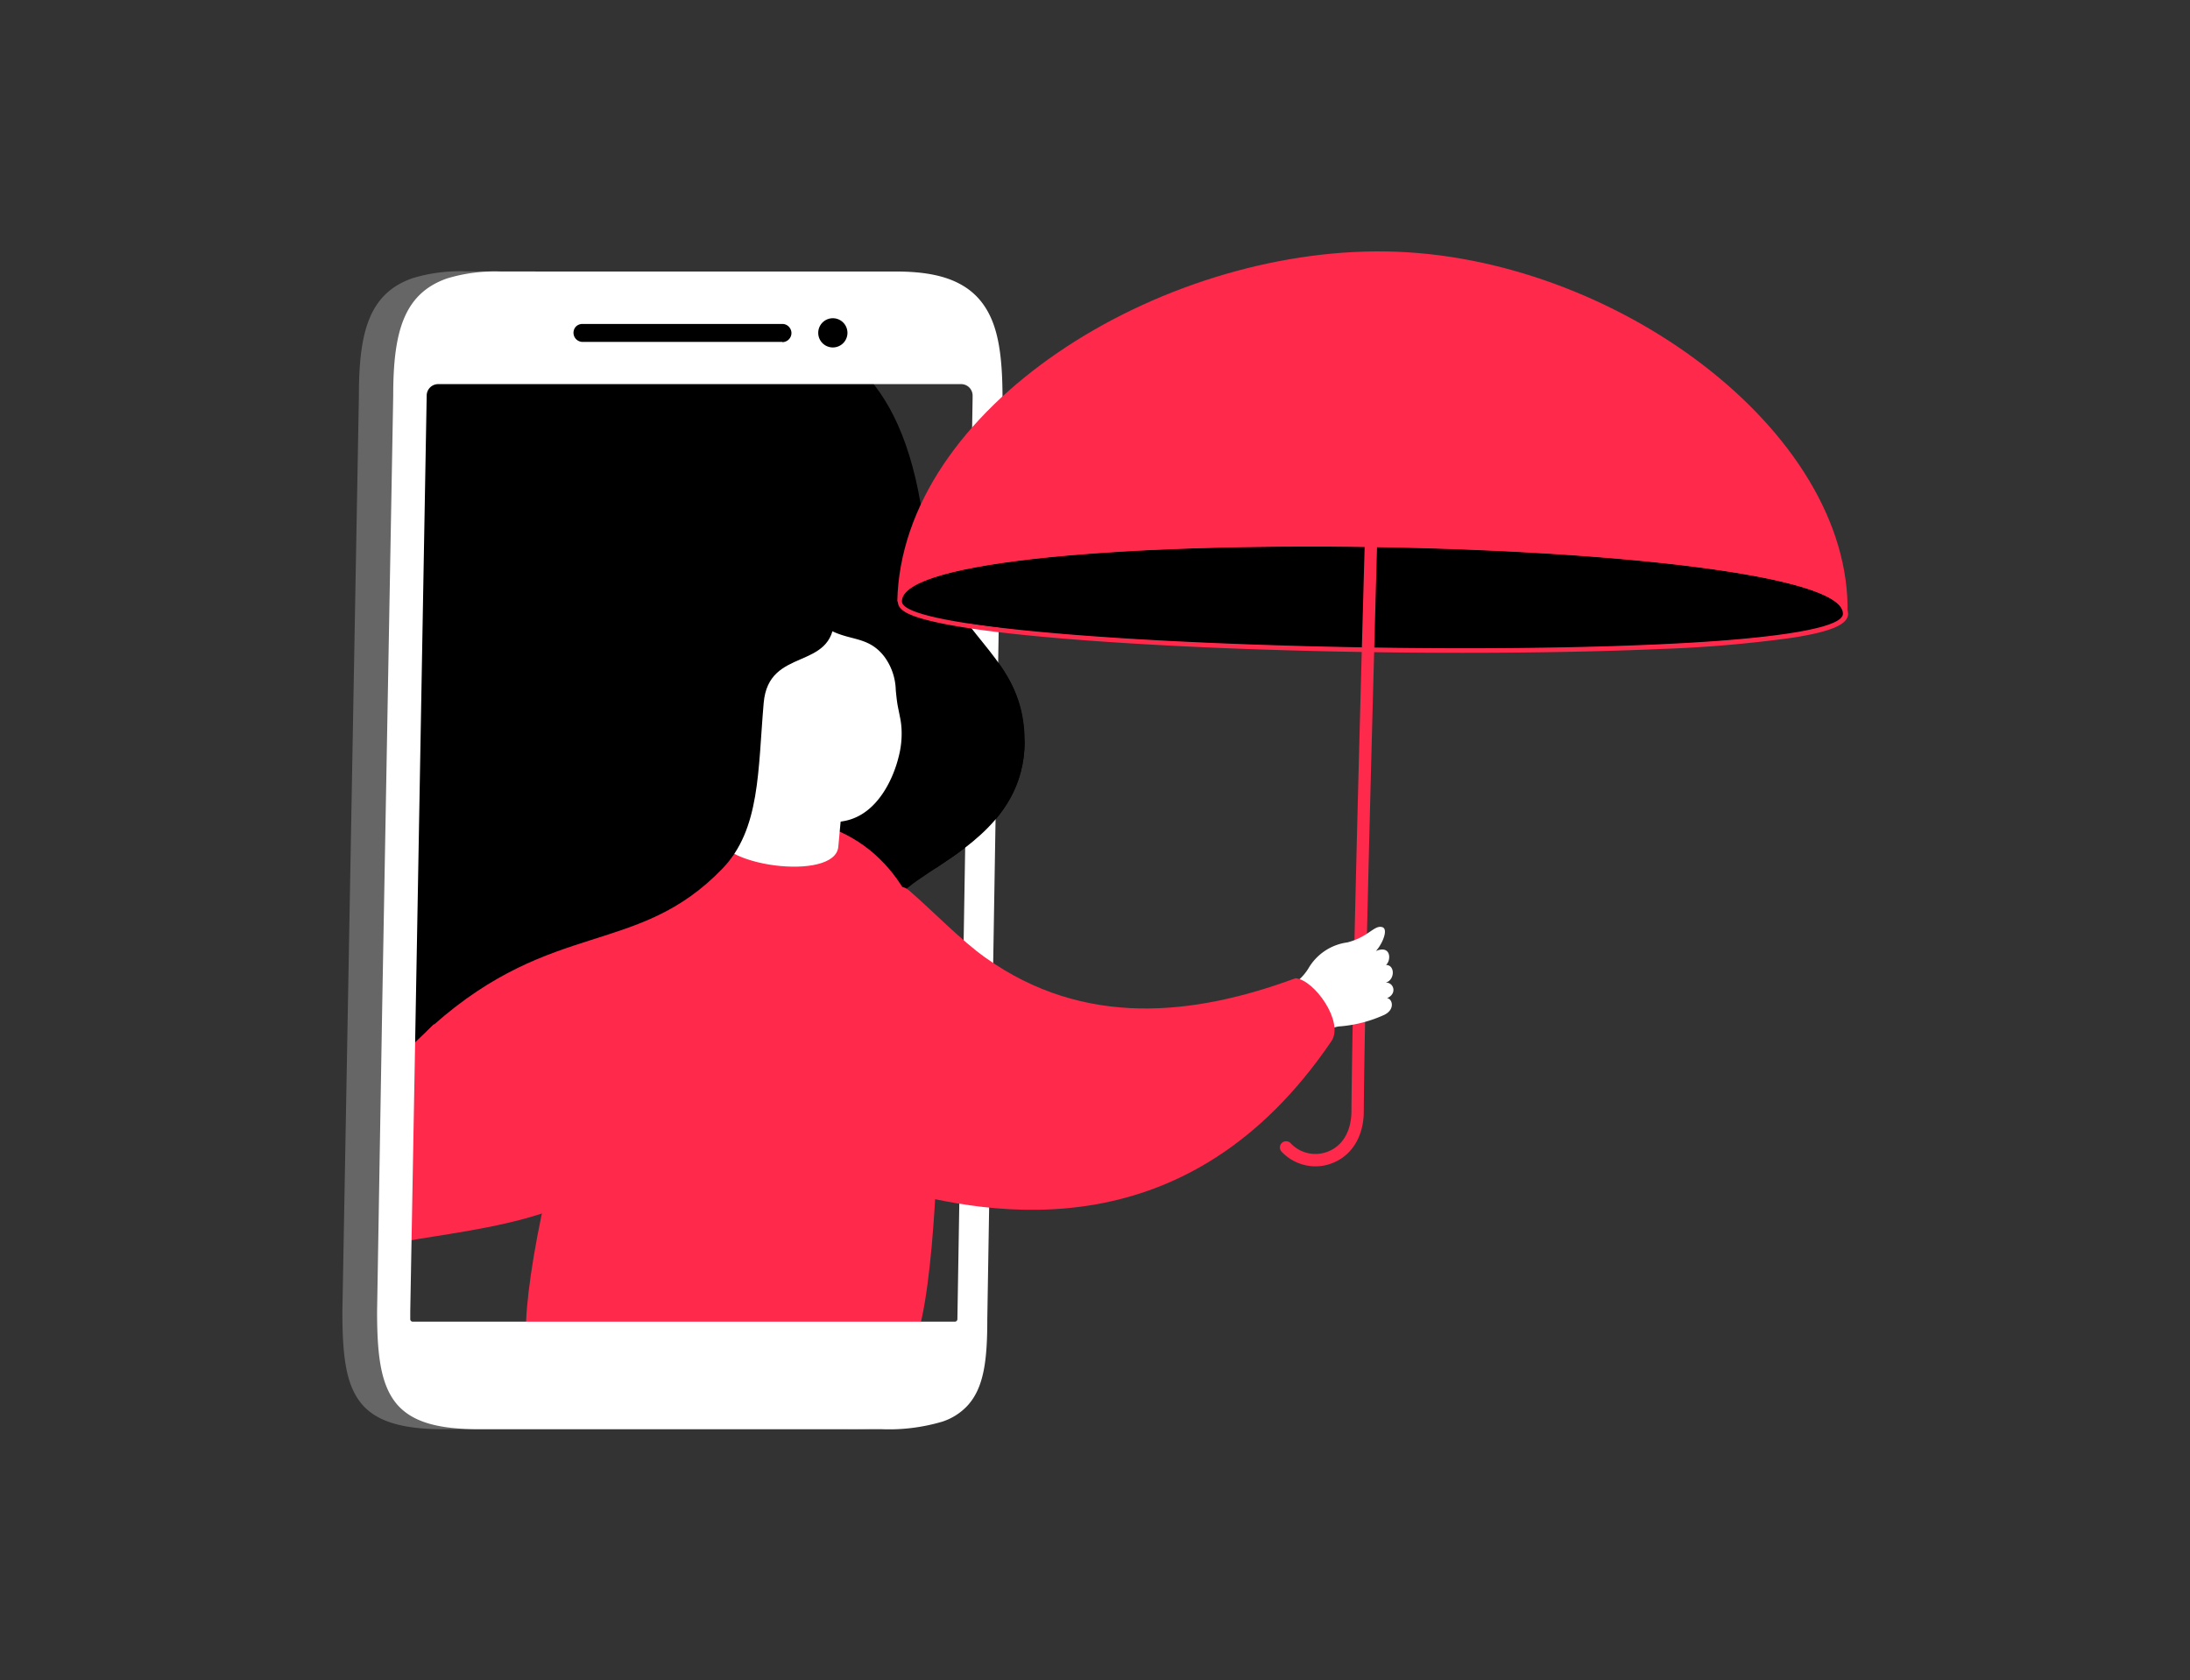
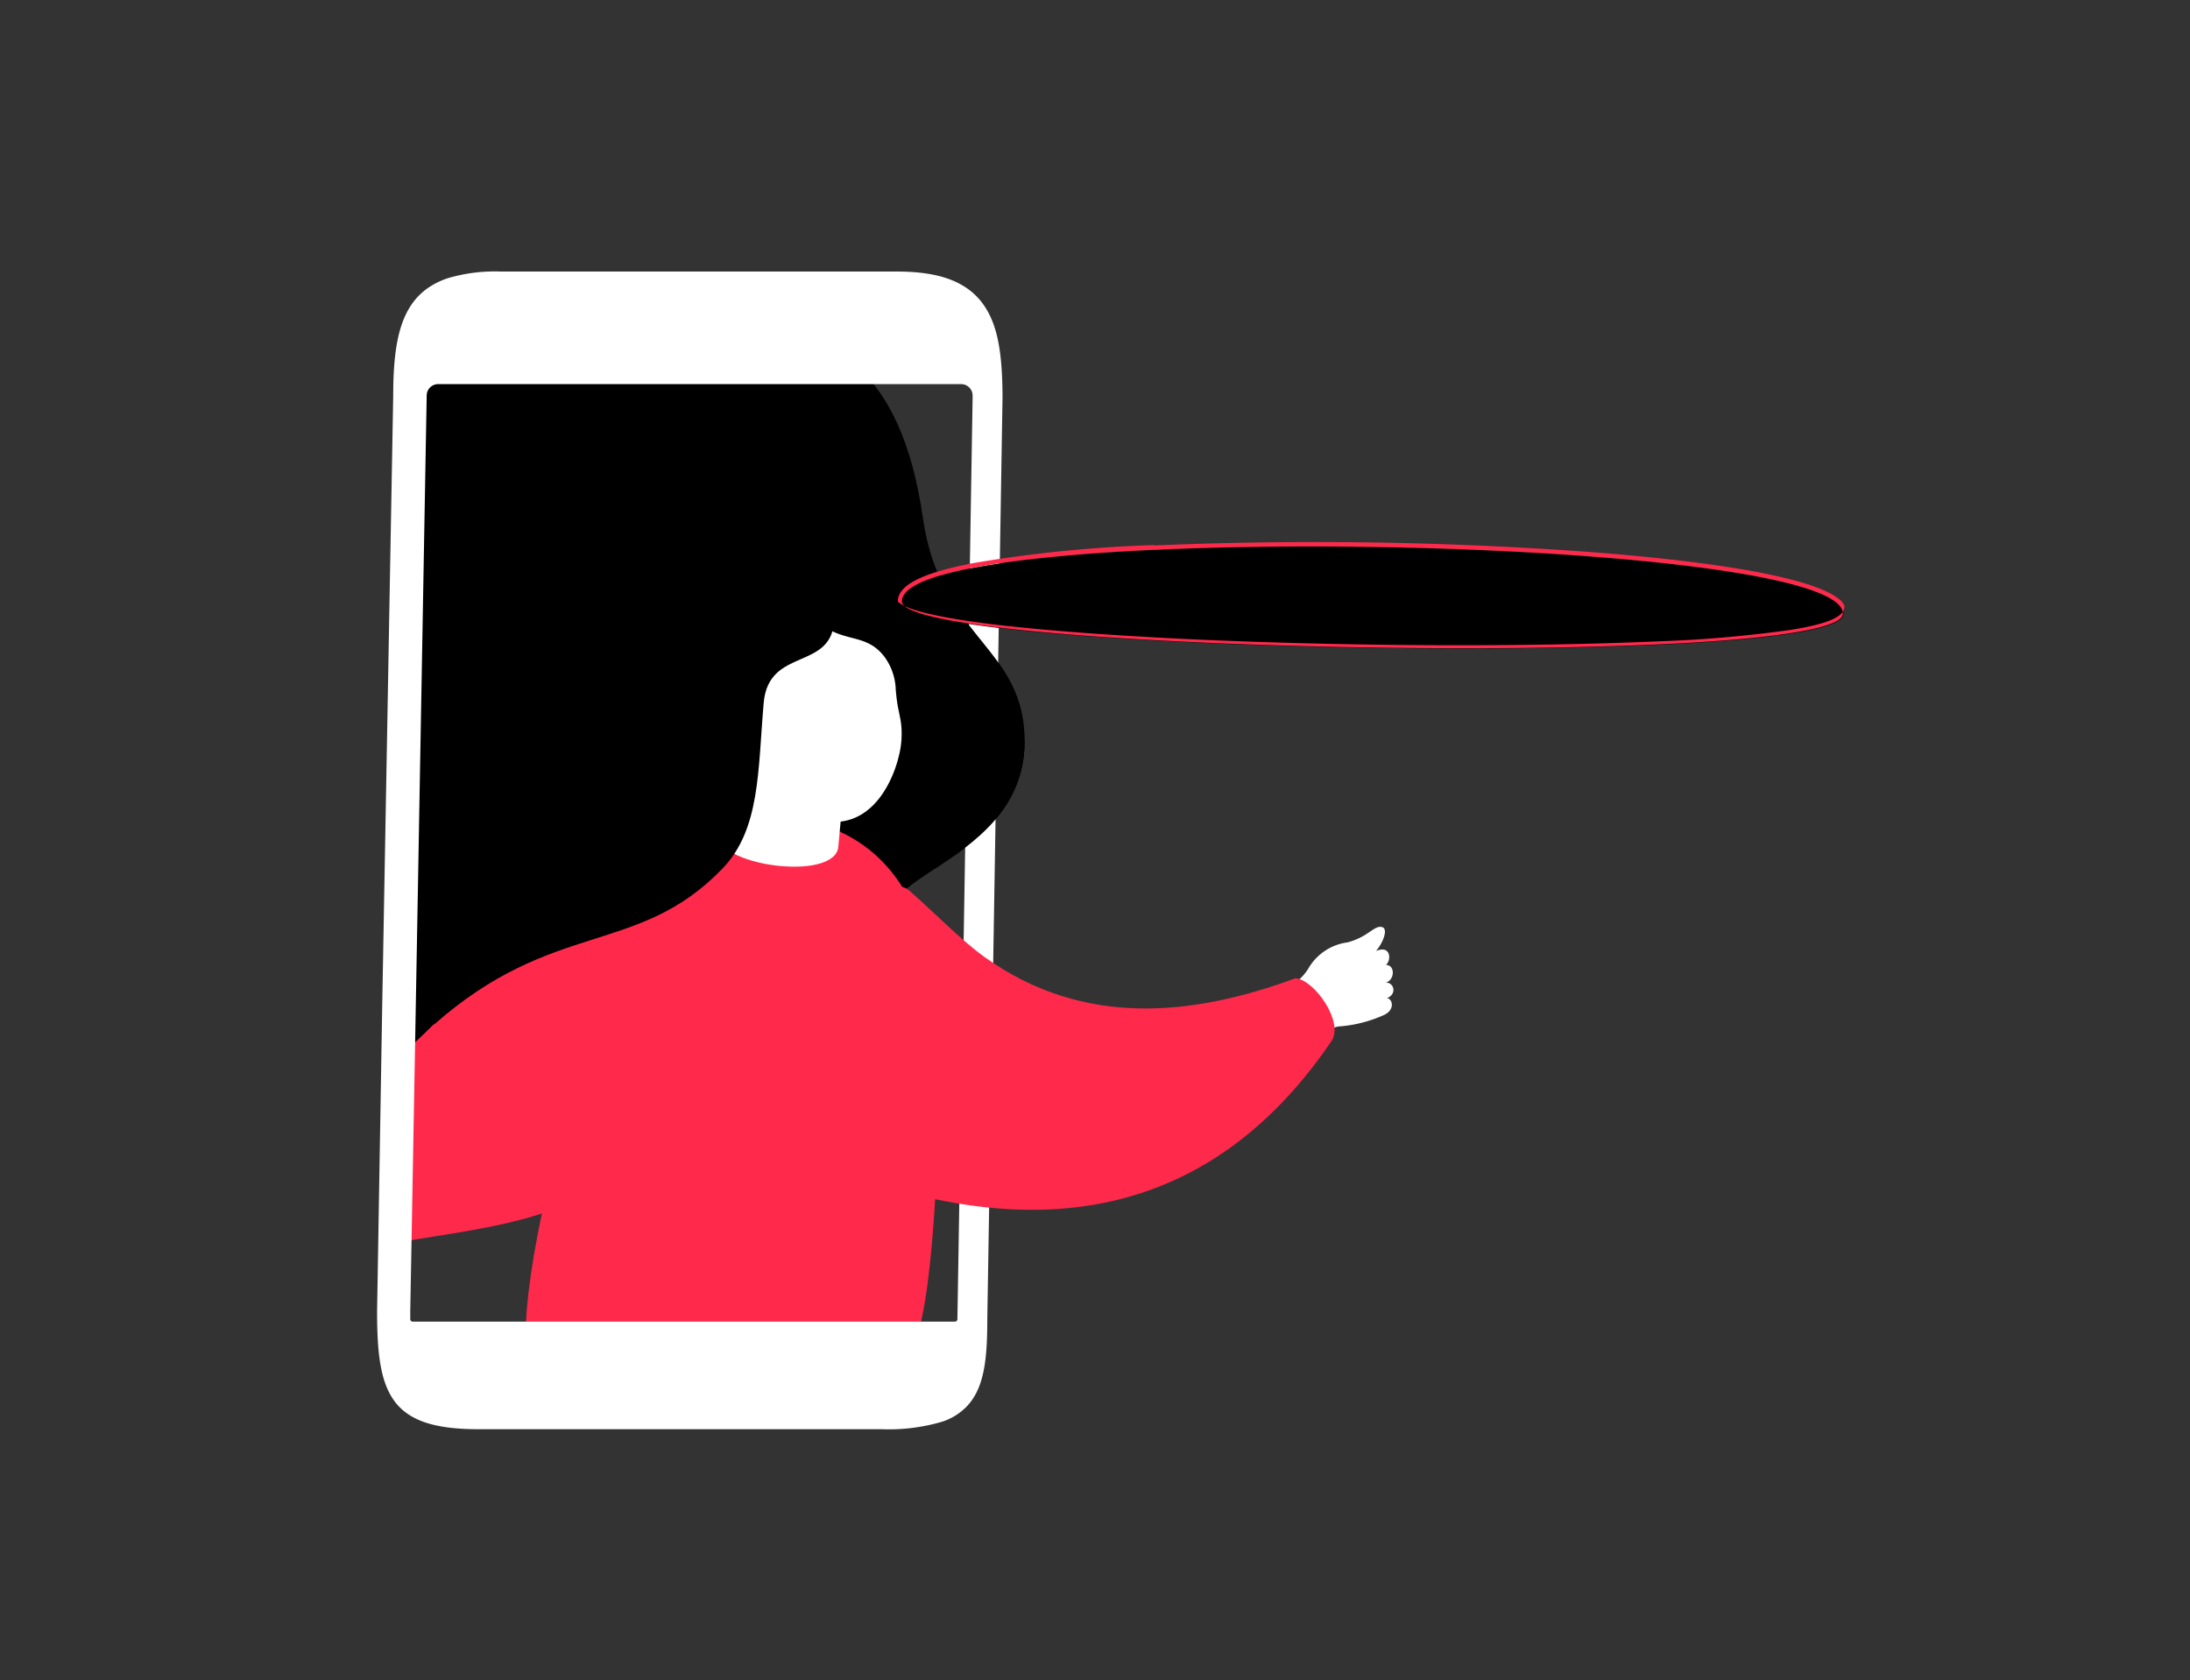
<svg xmlns="http://www.w3.org/2000/svg" id="Calque_1" data-name="Calque 1" viewBox="0 0 287.83 220.86">
  <rect x="0" y="0" width="287.83" height="220.86" fill="#333333" stroke="none" />
  <defs>
    <style>.cls-1{fill:none;}.cls-2{clip-path:url(#clip-path);}.cls-3{fill:#ff294c;}.cls-4{fill:#fff;}.cls-5{fill:#666;}</style>
    <clipPath id="clip-path">
      <rect class="cls-1" x="45" y="33" width="197.83" height="154.86" />
    </clipPath>
  </defs>
  <title>bank3</title>
  <g class="cls-2">
    <path d="M134.67,97.39c0,5.88-2.88,9.84-6.31,12.81-4.21,3.64-9.22,5.8-10.65,8.22C110.28,131,103.43,133,86,131.18c-14.07-1.48-15.21,5.63-30.49,8.51-.95.18-1.86.32-2.74.42,0-.46,0-.93,0-1.4.41-37.78,1.16-91.13,1.7-91.13l58.38.74c3.92,3.74,7,9.68,8.46,19.85,1.12,7.77,4.36,11.94,7.38,15.67s5.92,7.22,5.93,13.55" />
    <path class="cls-3" d="M123.21,149.06c.09,2.18-.78,27.9-4.07,28.43-20.65,3.32-46.91,2.29-49.67-.9-1.52-1.75,2.31-24.65,6.9-33.88,3.21-6.47-21.72-5.77-20.19-7.23,10.37-9.93,15.39-32.39,48-27.91,24.25,3.32,18.81,37.05,19,41.49" />
    <path class="cls-3" d="M82.29,149.34c-2.77,5-6.56,8.7-11.08,10.17-6.16,2-12.94,2.73-18.63,3.76.05-6.45.14-15,.24-24.56,4.59-4.56,8.91-8.3,13.25-12.84,4.66-4.86,22.59,11.89,16.22,23.47" />
    <path class="cls-4" d="M98.68,92.14l-4.31,17.19c-.91,4.45,15.46,6.68,15.81,1.94l.65-7Z" />
    <path class="cls-4" d="M95.82,95.9c1.42,8.7,8.91,13.26,15.22,12,4.37-.87,6.43-5.75,7.08-8.47v0a11.93,11.93,0,0,0,.36-3.75,10.37,10.37,0,0,0-.23-1.58c-.07-.4-.16-.79-.24-1.21-.13-.66-.2-1.38-.28-2.19a7.71,7.71,0,0,0-1.51-4.4c-3-3.88-6.62-.81-10.94-7.15-2.78-4.09-10.66,9.4-9.47,16.78" />
    <path d="M110.08,74.17S98.3,63.07,83.42,78.42C78.54,83.46,57,134.71,57,134.71c15.72-13.92,26.83-9,37.94-20.53,5-5.16,4.66-12.93,5.43-21.78.65-7.5,9.12-4.07,9.29-11.15.18-7.85.43-7.08.43-7.08" />
-     <path class="cls-5" d="M122.7,184.17a24.16,24.16,0,0,1-6.73.64h-53c-4.78,0-7.38-.66-8.68-2.4s-1.65-5.17-1.65-10L54.78,52c0-5.61.58-8.65,2-10.58s4.3-2.94,9-2.94l4.62-2.82H61.16a21.47,21.47,0,0,0-6.92.9c-5.77,2-7.07,7.14-7.07,15.44L45,172.38c0,5.59.41,9.32,2.27,11.82s5.23,3.66,11,3.66h53a24.78,24.78,0,0,0,7.93-1,7.9,7.9,0,0,0,3.3-2.07,7.12,7.12,0,0,0,.64-.81,4.86,4.86,0,0,1-.5.17" />
    <path class="cls-4" d="M49.56,172.38c0,5.59.45,9.32,2.31,11.82a6,6,0,0,0,.45.55c2,2.17,5.25,3.11,10.62,3.11h53a24.67,24.67,0,0,0,7.92-1,7.83,7.83,0,0,0,3.27-2.07c2.23-2.4,2.63-6.13,2.63-11.42l2-121c0-6.29-.72-9.89-2.6-12.46a8.73,8.73,0,0,0-2.57-2.34c-2.14-1.3-5-1.88-8.81-1.88h-52a21.74,21.74,0,0,0-7,.9c-5.77,2-7.1,7.14-7.1,15.44l-1.45,80.43ZM127.83,52.31l-2,121.08a.33.33,0,0,1-.33.33H54.25a.32.32,0,0,1-.33-.32c0-.34,0-.68,0-1l.89-49.18L56.08,52h0a1.51,1.51,0,0,1,1.5-1.51h68.74a1.51,1.51,0,0,1,1.51,1.5v.36" />
-     <path d="M102.82,44.94H76.54a1.2,1.2,0,0,1-.86-2,1.21,1.21,0,0,1,.86-.36h26.28a1.19,1.19,0,0,1,1.06.65,1.12,1.12,0,0,1,.14.55,1.2,1.2,0,0,1-1.2,1.19" />
-     <path d="M107.54,43.75a1.92,1.92,0,1,0,1.92-1.92,1.92,1.92,0,0,0-1.92,1.92" />
    <path d="M134.67,97.39c0,8.93-6.67,13.42-11.75,16.76l1.2-37c4,7.88,10.53,10.69,10.55,20.28" />
-     <path class="cls-3" d="M242.82,80.64,117.93,79.05c.56-25.48,34.35-46.43,64.2-46s61.26,23.6,60.69,47.63" />
    <path d="M242.3,80.72c-.09,7.3-124,5.07-123.89-1.62.15-11,124-8.73,123.89,1.62" />
-     <path class="cls-3" d="M151.67,72.27c36.67-1.72,90.63,1.57,90.54,8.41,0,2-9.85,3.36-23.93,4-36,1.69-99.8-.81-99.74-5.63,0-3.71,14.31-5.91,33.13-6.79m0-.61h0A174.18,174.18,0,0,0,128,74c-6.81,1.3-10,2.9-10,5.06a1.35,1.35,0,0,0,.46,1c.45.42,1.8,1.73,13,3.06,6.58.78,15.54,1.44,25.92,1.92,20.77.95,44.15,1,61,.26a166,166,0,0,0,17.3-1.49c5-.79,7.19-1.73,7.21-3.12A2.35,2.35,0,0,0,242,79c-4-3.85-23.5-5.77-34.78-6.57a499.56,499.56,0,0,0-55.57-.73" />
-     <path class="cls-3" d="M173.17,153.3a6.13,6.13,0,0,1-4.73-1.92.81.81,0,0,1,1.18-1.12,4.46,4.46,0,0,0,4.92,1.1c1.94-.76,3.06-2.69,3.08-5.3.11-17.72,1.86-78.66,1.88-79.28a.81.81,0,0,1,.83-.79.82.82,0,0,1,.79.84c0,.61-1.77,61.53-1.88,79.24,0,3.26-1.55,5.8-4.1,6.8a6,6,0,0,1-2,.43" />
+     <path class="cls-3" d="M151.67,72.27c36.67-1.72,90.63,1.57,90.54,8.41,0,2-9.85,3.36-23.93,4-36,1.69-99.8-.81-99.74-5.63,0-3.71,14.31-5.91,33.13-6.79m0-.61h0A174.18,174.18,0,0,0,128,74c-6.81,1.3-10,2.9-10,5.06c.45.42,1.8,1.73,13,3.06,6.58.78,15.54,1.44,25.92,1.92,20.77.95,44.15,1,61,.26a166,166,0,0,0,17.3-1.49c5-.79,7.19-1.73,7.21-3.12A2.35,2.35,0,0,0,242,79c-4-3.85-23.5-5.77-34.78-6.57a499.56,499.56,0,0,0-55.57-.73" />
    <path class="cls-4" d="M182.11,131.27c1.6-.51,1.12-2.18,0-2.11,1.23-.32,1.27-2.33.05-2.32.72-.62.68-2.73-1.41-1.8-.3.14-.34.32-.61.46,1-.25,2.58-3.3,1.54-3.63s-1.78,1.26-4.58,2a7,7,0,0,0-5.16,3.46c-1.11,1.75-2.31,2.12-3.08,3s-3.82,1.61-3.82,1.61l6.49,6.47c2.3-1.71,2.74-3.43,4.68-3.51a17.45,17.45,0,0,0,5.58-1.44c1.81-.76,1.12-2.5.29-2.23" />
    <path class="cls-3" d="M170.27,128.58c-13.28,4.91-27.75,6.59-40.81-2.74-3.15-2.25-6.54-5.79-9.9-8.73-6.79-5.94-2.39,39.12-2.39,39.12,13.29,3.66,39,8.34,57.82-19.38,1.69-2.5-2.23-8.06-4.72-8.27" />
  </g>
</svg>